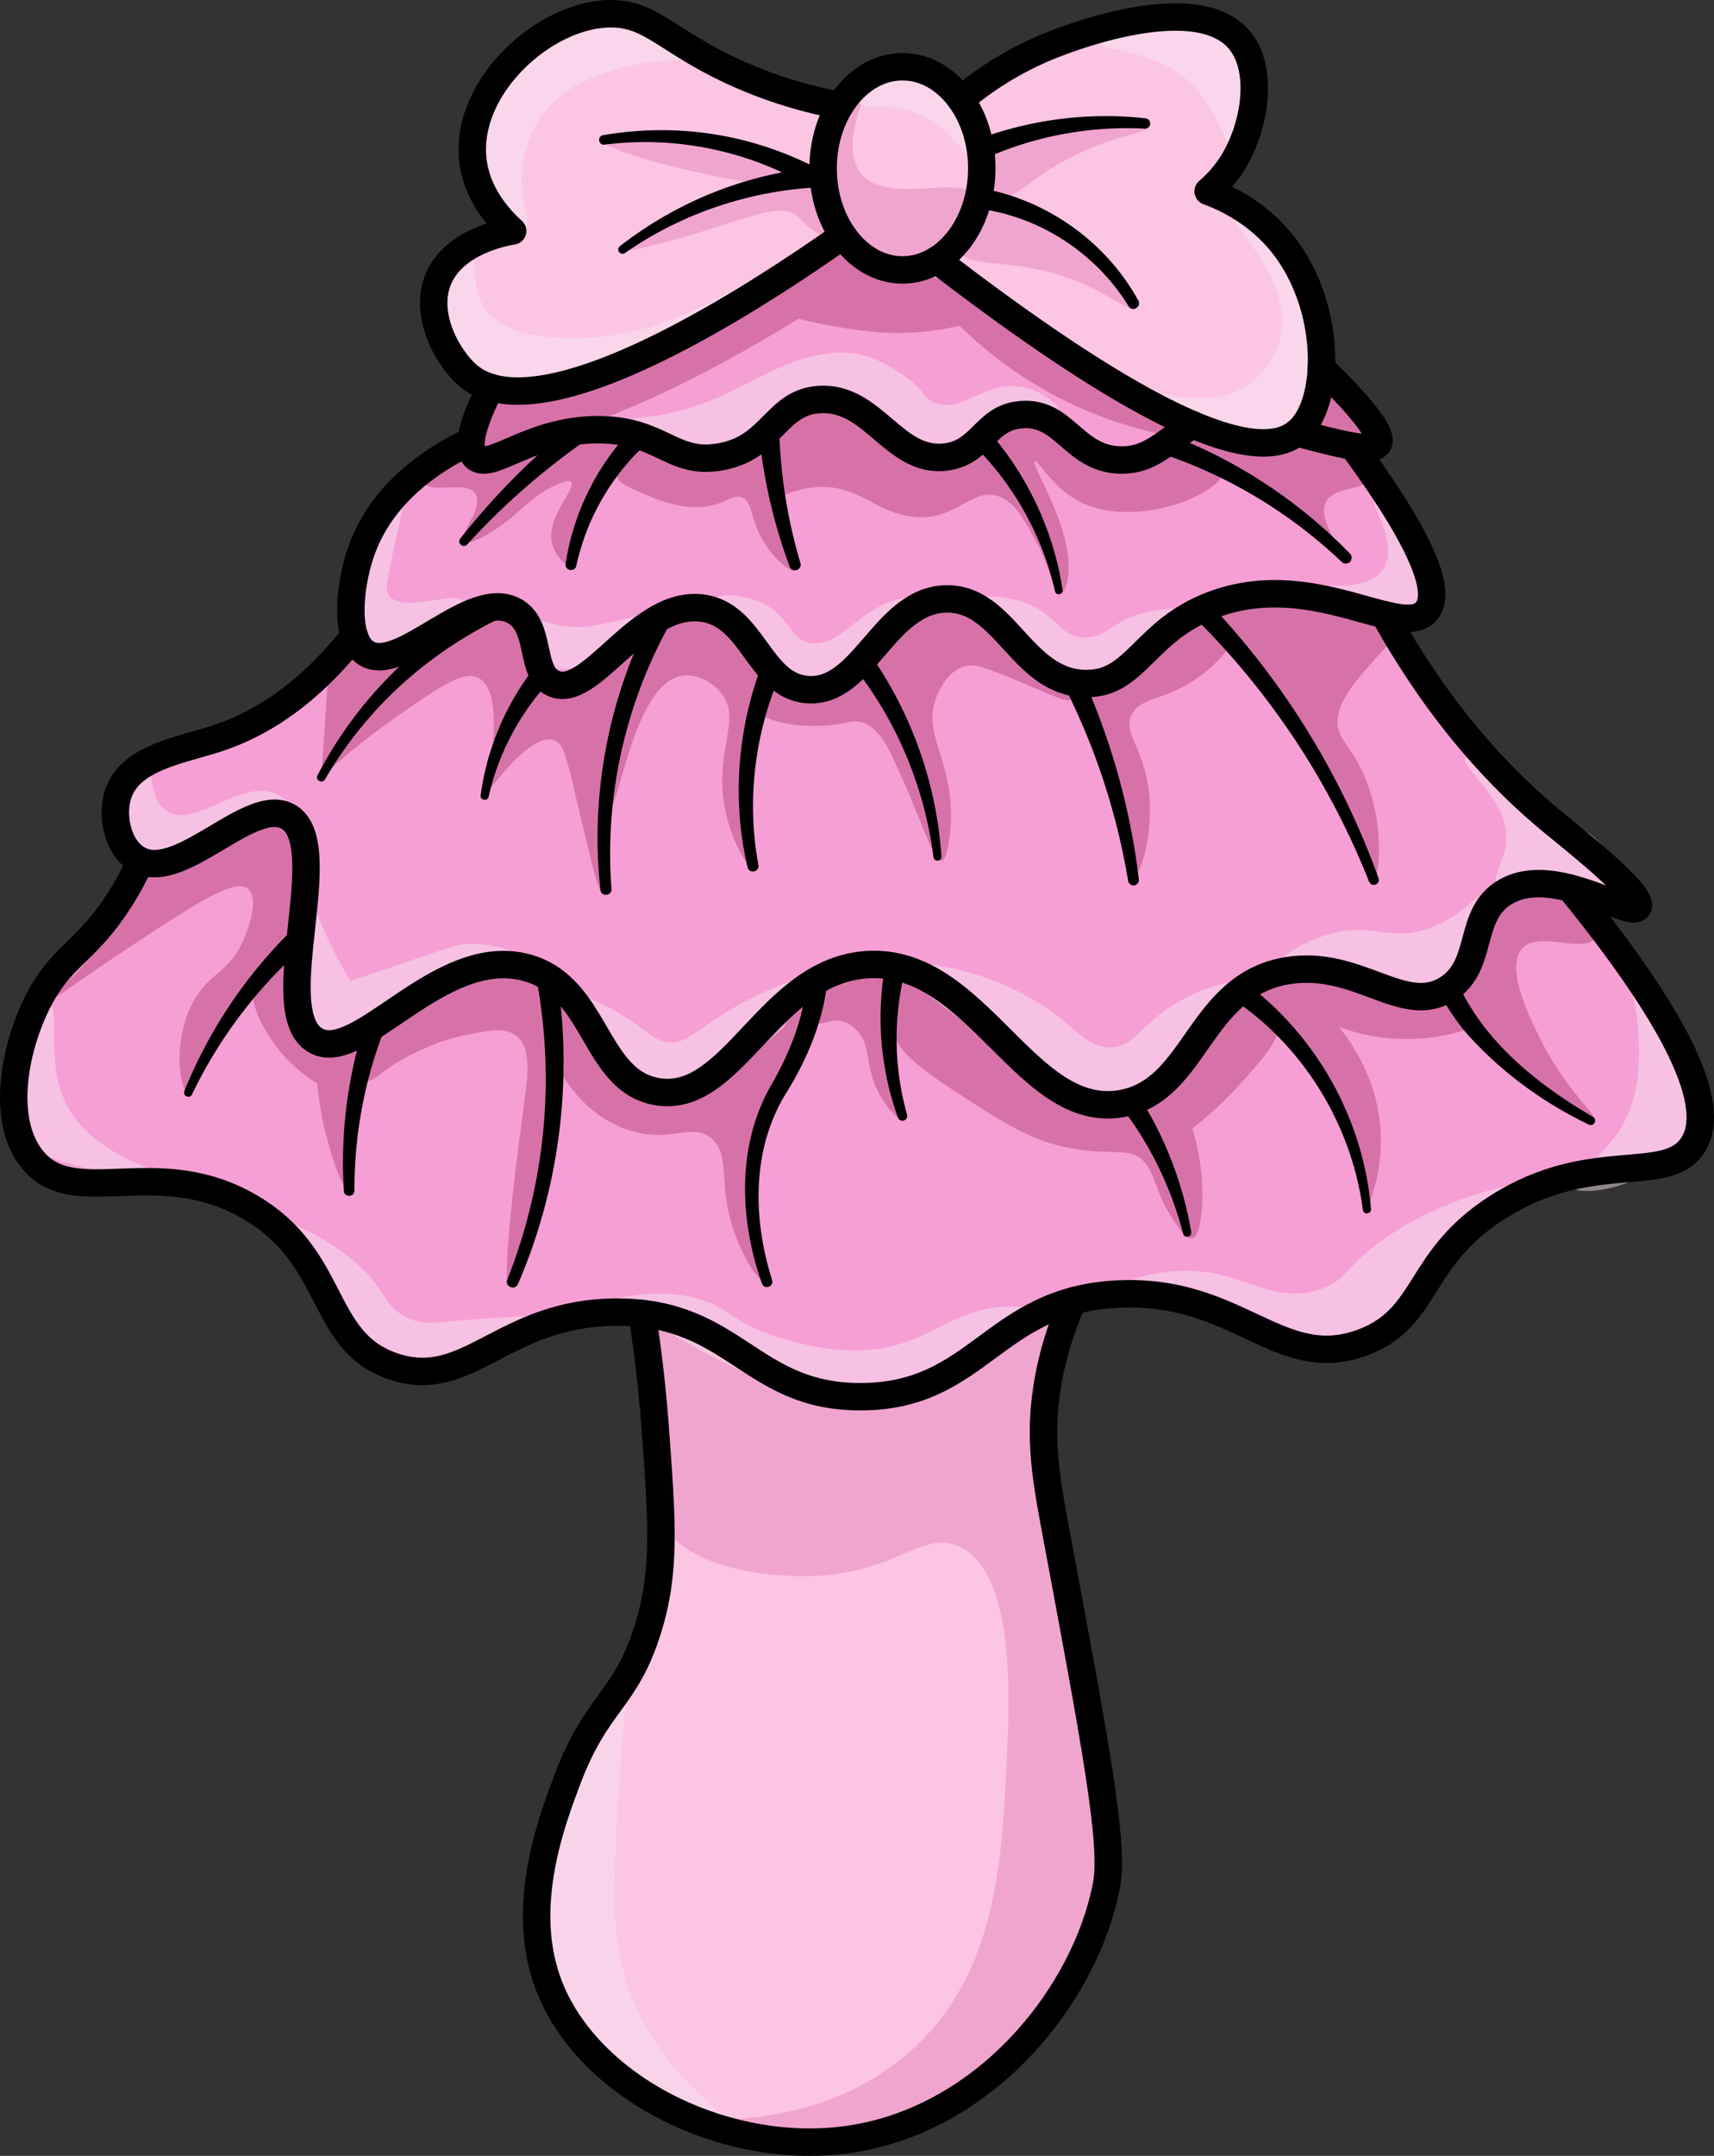
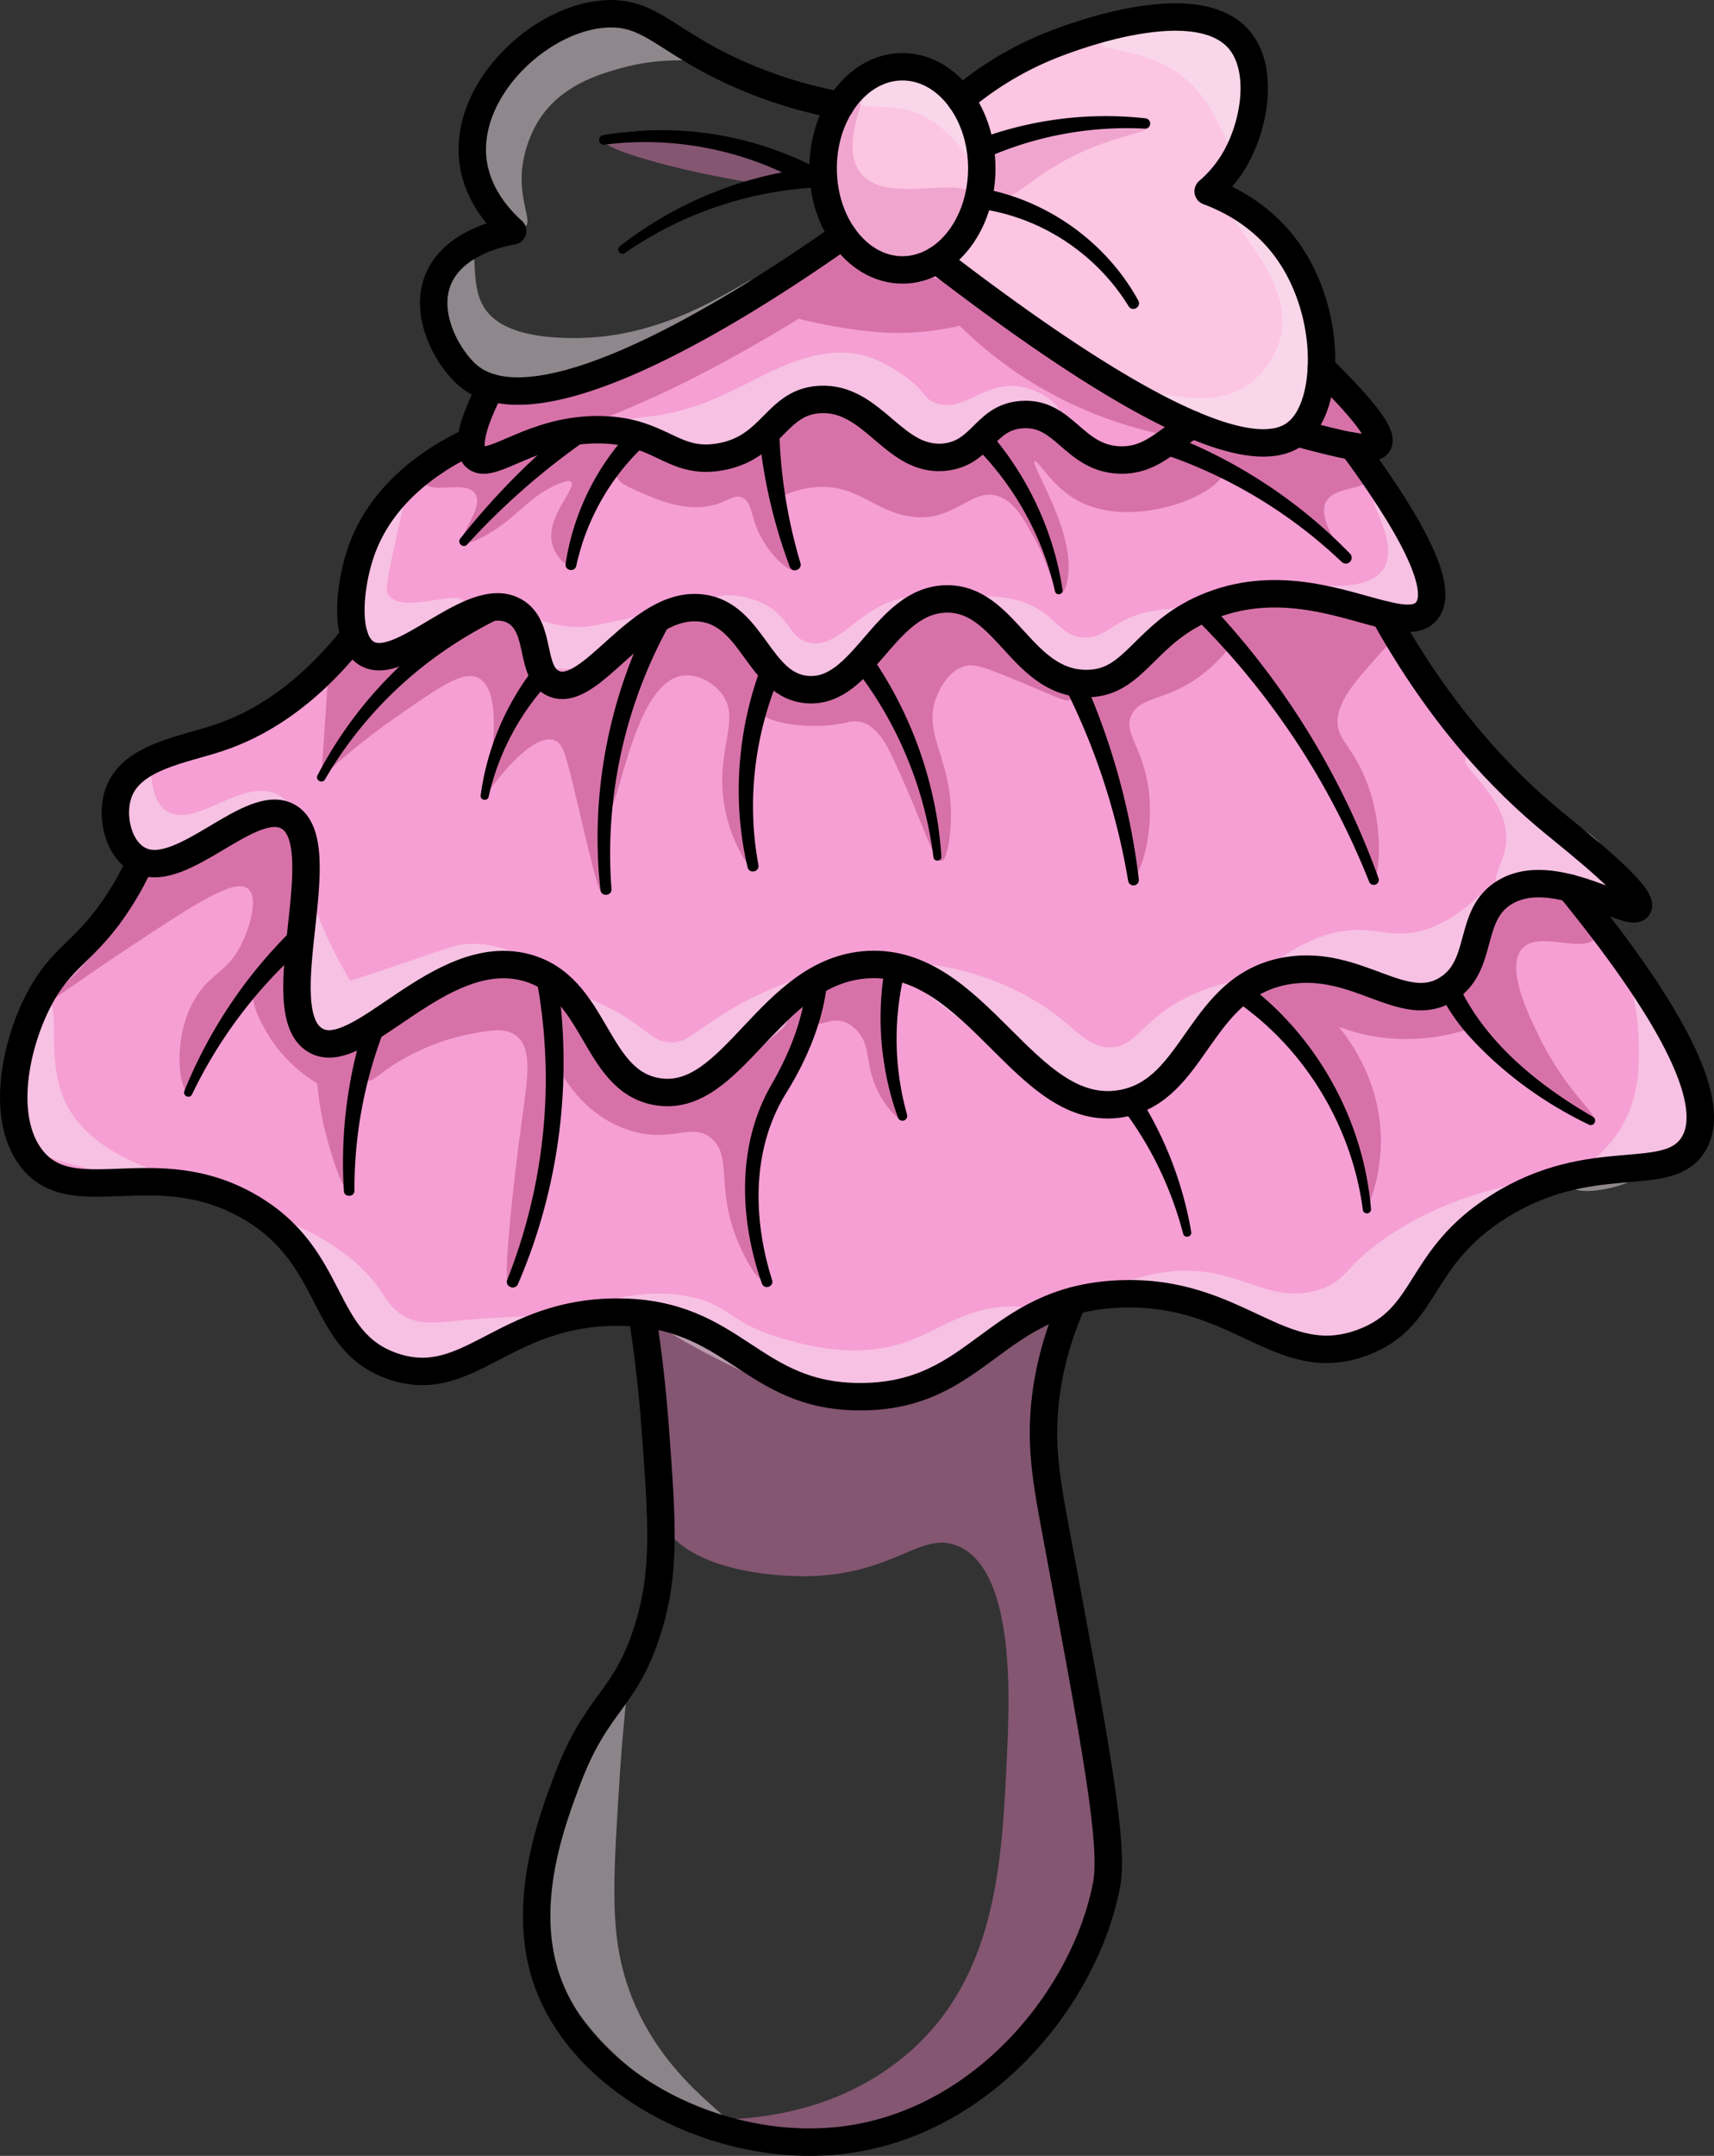
<svg xmlns="http://www.w3.org/2000/svg" viewBox="15.46 3.36 250 314.28">
  <rect x="15.46" y="3.36" width="250" height="314.28" fill="#333333" stroke="none" />
  <defs>
    <style>
      .cls-1{fill:none;stroke:#000;stroke-linecap:round;stroke-linejoin:round;stroke-width:4px}.cls-4{fill:#f7e8f3}.cls-5{fill:#fcc5e2}.cls-6{fill:#e27fba}.cls-4,.cls-6{opacity:.46}.cls-8{fill:#f69fd4}.cls-9{fill:#d772a9}
    </style>
  </defs>
  <g id="color">
-     <path d="M169.72 228.04c5.5 29.46 8.25 44.18 7.15 50.05-3.04 16.17-17.83 34.7-38.3 37.27-17.97 2.26-38.17-8.07-43.4-23.49-3.76-11.09.8-23.12 3.06-29.1 4.36-11.51 8.46-11.36 11.75-21.96 2.6-8.38 2.07-15.46 1.02-29.62-.36-4.78-.94-10.27-1.89-16.32 14.06 1.58 17 12.24 32.04 12.13 14.88-.1 18.33-10.58 30.81-13.96-1.68 3.71-3.04 7.9-3.77 12.53-1.27 8.06-.06 13.94 1.53 22.47Zm-34.2-200.11c0 .42 0 .83.05 1.24-.47.03-.95.07-1.45.12.53.29 1.04.58 1.53.87.34 2.88 1.33 5.48 2.77 7.57-11.97 8.44-38.72 25.93-51.41 22.14-1.22-.36-2.31-.92-3.24-1.7-2.79-2.34-6.55-8.63-4.43-13.96 2.27-5.7 9.96-7 10.89-7.15-1.91-1.73-5.17-5.24-5.78-10.21C83.14 16.31 94.53 5.7 104.19 5.4c6.18-.18 8.39 3.94 18.38 8.51a65.958 65.958 0 0 0 15.44 4.85c-1.56 2.52-2.49 5.71-2.49 9.17Z" class="cls-5" />
    <path d="M158.46 25.17c.13.9.2 1.82.2 2.76 0 1.52-.18 2.98-.51 4.35-.95 3.98-3.18 7.24-6.06 9.01-1.52.93-3.21 1.45-5 1.45-3.45 0-6.55-1.94-8.67-5.01-1.44-2.09-2.43-4.69-2.77-7.57-.04-.33-.07-.66-.08-.99-.04-.41-.05-.82-.05-1.24 0-3.46.93-6.65 2.49-9.17 2.12-3.44 5.4-5.64 9.08-5.64 3.37 0 6.4 1.84 8.51 4.78 1.44 2 2.45 4.5 2.86 7.27Z" class="cls-5" />
    <path d="M158.15 32.28c.33-1.37.51-2.83.51-4.35 0-.94-.07-1.86-.2-2.76-.41-2.77-1.42-5.27-2.86-7.27 3.41-2.86 7.92-5.87 13.61-8.07 2.53-.98 21.22-8.18 27.24-.34 3.31 4.33 2.03 12.27-1.02 17.36-1.25 2.08-2.7 3.53-3.75 4.43 2.67.99 7.52 3.24 11.23 8.17 3.9 5.17 5.55 11.96 5.28 17.58-.19 4.18-1.44 7.71-3.6 9.45-2.42 1.94-6.85 2.36-15.16-1.17-8.15-3.45-20.01-10.7-37.34-24.02 2.88-1.77 5.11-5.03 6.06-9.01Z" class="cls-5" />
    <path d="M189.43 65.31c-1.46.83-2.73 1.87-4.05 2.8-1.93 1.36-3.95 2.48-6.78 2.33-6.6-.34-7.9-7.04-14.1-6.61-2.95.2-4.38 1.84-5.97 3.39-1.29 1.26-2.67 2.46-5.04 2.78-7.58 1.04-10.58-8.85-18.5-8.37-3.54.21-5.25 2.33-7.37 4.41-1.72 1.7-3.71 3.37-7.17 3.96-5.1.88-7.27-1.62-11.68-3.05-1.5-.49-3.27-.85-5.5-.91-1.02-.03-1.99.01-2.92.1-8.48.81-13.55 5.84-15.58 3.86-.43-.42-.7-1.12-.6-2.31.13-1.59.92-4.04 2.84-7.82 12.69 3.79 39.44-13.7 51.41-22.14 2.12 3.07 5.22 5.01 8.67 5.01 1.79 0 3.48-.52 5-1.45 17.33 13.32 29.19 20.57 37.34 24.02Z" class="cls-8" />
    <path d="M158.53 67.22c1.59-1.55 3.02-3.19 5.97-3.39 6.2-.43 7.5 6.27 14.1 6.61 2.83.15 4.85-.97 6.78-2.33 1.32-.93 2.59-1.97 4.05-2.8 8.31 3.53 12.74 3.11 15.16 1.17-.2-3.29 2.23-5.93 4.9-6.05 3.24-.15 5.9 3.47 5.3 5.94-.25 1-1 1.69-1.6 2.11 6.69 9.59 13.36 20.72 10.34 24-.42.45-1.26 1.72-6.14.54-6-1.45-15.2-5.21-25.13-1.42-.56.21-1.1.44-1.6.68-8.56 3.98-9.88 10.9-16.91 10.77-.58-.01-1.13-.07-1.66-.17-7.97-1.5-10.5-12.29-18.59-12.17-5.51.09-8.76 5.16-12.3 9-2.3 2.49-4.73 4.47-7.97 4.22-2.26-.17-3.88-1.35-5.28-2.9-3.01-3.33-5-8.36-10.13-8.99-2.01-.25-3.91.25-5.71 1.17-6.43 3.23-11.58 11.67-15.88 9.84-.72-.31-1.21-.81-1.58-1.45-1.5-2.58-.87-7.3-4.15-9.12-.67-.38-1.38-.56-2.13-.6-6.27-.33-14.94 9.55-19.44 6.76-.85-.53-1.42-1.42-1.78-2.54-1.06-3.29-.26-8.52.9-11.99 2.88-8.68 10.42-13.72 16.14-16.41-.1 1.19.17 1.89.6 2.31 2.03 1.98 7.1-3.05 15.58-3.86.93-.09 1.9-.13 2.92-.1 2.23.06 4 .42 5.5.91 4.41 1.43 6.58 3.93 11.68 3.05 3.46-.59 5.45-2.26 7.17-3.96 2.12-2.08 3.83-4.2 7.37-4.41 7.92-.48 10.92 9.41 18.5 8.37 2.37-.32 3.75-1.52 5.04-2.78Zm68.24 80.21c5.2-3.51 2.72-10.74 8.22-13.99 2.82-1.68 6.27-1.41 9.48-.58 19.44 23.86 20.7 33.38 17.83 37.58-3.92 5.73-14.73.37-28.19 8.81-12.1 7.59-10.16 16.17-19.83 19.82-12.15 4.6-18.17-7.85-35.68-7.04-2.49.11-4.68.47-6.64 1.01-12.48 3.38-15.93 13.86-30.81 13.96-15.04.11-17.98-10.55-32.04-12.13-1.14-.13-2.35-.2-3.64-.2-16.67.01-21.63 11.6-32.6 7.93-10.95-3.66-8.18-15.94-21.14-23.35-13.73-7.85-25.66.88-31.72-7.05-4.76-6.22-2.08-17.69 1.76-24.23 3.21-5.47 6.47-6.19 11.01-13.21 1.3-2 2.35-3.99 3.21-5.87 6.2 2.72 16.05-9.44 21.46-6.47 3.75 2.06 2.66 9.88 1.85 17.42-.72 6.7-1.21 13.17 2.12 15.18 2.3 1.4 5.3-.04 8.79-2.28 6.18-3.98 13.91-10.5 22.05-8.29 1.08.29 2.04.7 2.9 1.22 7.37 4.3 7.86 15.35 16.04 16.84 9.07 1.65 14.19-10.92 23.44-16.23 2.2-1.26 4.63-2.11 7.4-2.27 1.41-.08 2.74.03 4.02.29 13.29 2.75 20.24 22.2 32.98 19.97.43-.08.85-.17 1.25-.3 7.52-2.16 9.65-11.12 15.99-16.05 1.88-1.46 4.12-2.56 6.99-3.03 10.3-1.68 16.93 6.77 23.35 2.64.05-.03.1-.07.15-.1Z" class="cls-8" />
    <path d="M141.19 99.7c3.54-3.84 6.79-8.91 12.3-9 8.09-.12 10.62 10.67 18.59 12.17h.01c.53.1 1.08.16 1.66.17 7.03.13 8.35-6.79 16.91-10.77.5-.24 1.04-.47 1.6-.68 9.93-3.79 19.13-.03 25.13 1.42 8.26 14.84 17.22 24.19 24.65 30.29 3.09 2.54 13.38 10.65 12.33 12.34-.65 1.05-4.99-1.52-9.9-2.78-3.21-.83-6.66-1.1-9.48.58-5.5 3.25-3.02 10.48-8.22 13.99-.05.03-.1.07-.15.1-6.42 4.13-13.05-4.32-23.35-2.64-2.87.47-5.11 1.57-6.99 3.03-6.34 4.93-8.47 13.89-15.99 16.05-.4.13-.82.22-1.25.3-12.74 2.23-19.69-17.22-32.98-19.96-1.28-.27-2.61-.38-4.02-.3-2.77.16-5.2 1.01-7.4 2.27-9.25 5.31-14.37 17.88-23.44 16.23-8.18-1.49-8.67-12.54-16.04-16.84-.86-.52-1.82-.93-2.9-1.22-8.14-2.21-15.87 4.31-22.05 8.28-3.49 2.25-6.49 3.69-8.79 2.29-3.33-2.01-2.84-8.48-2.12-15.18.81-7.54 1.9-15.36-1.85-17.42-5.41-2.97-15.26 9.19-21.46 6.47-.19-.09-.38-.19-.56-.3-2.83-1.74-3.85-6.44-2.65-9.69 1.92-5.18 9.27-6.18 14.54-7.93 5.68-1.89 12.69-5.89 19.81-14.88.36 1.12.93 2.01 1.78 2.54 4.5 2.79 13.17-7.09 19.44-6.76h.01c.75.04 1.46.22 2.13.6 3.28 1.82 2.65 6.54 4.15 9.12.37.64.86 1.14 1.58 1.45 4.3 1.83 9.45-6.61 15.88-9.84 1.8-.92 3.7-1.42 5.71-1.17 5.13.63 7.12 5.66 10.13 8.98 1.4 1.56 3.02 2.74 5.28 2.91 3.24.25 5.67-1.73 7.97-4.22Z" class="cls-8" />
  </g>
  <g id="shadow">
    <path d="M87.01 59.84c-3.5 4.86-3.49 6.89-2.84 7.85 2.73 4.02 21.27-4.07 24.79-5.6 11.33-4.94 22.47-11.97 22.98-12.26.15.03 7.06 1.83 13.28 2.04 2.39.08 5.89-.02 10.21-1.02 2.29 2.25 5.08 4.64 8.45 6.92 8.6 5.8 17.07 8.21 22.93 9.3a47.217 47.217 0 0 0-6.34-6.31c-4.48-3.69-7.63-4.89-13.03-8.24a97.96 97.96 0 0 1-10.62-7.64 94.852 94.852 0 0 1-20.32-5.81c-5.1 4.63-13.73 11.3-26.02 15.87A80.075 80.075 0 0 1 87 59.84Zm-23.58 40.5-1.11 16.35c2.35-2.17 6.02-5.37 10.89-8.77 6.51-4.55 9.82-6.81 12-5.74 4.38 2.15 1.14 16.38.94 17.25 2.57-3.49 7.28-9.22 10.18-8.15 1.47.54 1.77 2.57 4.07 12.22 2.02 8.49 2.49 9.86 2.81 9.83.5-.05.38-3.6.77-14.43.23-6.42.35-7.39.76-8.81.42-1.45 1.64-5.07 3.93-9.53 1.16-2.26 1.77-3.12 1.45-3.47-1.19-1.33-11.86 8.96-15.85 6.23-3.07-2.1-.19-9.71-3.19-11.11-.54-.25-1.26-.3-7.15 2.68-6.44 3.27-6.38 3.74-8.17 3.96-3.46.42-4.9-1.19-8.55-.26-1.7.43-2.98 1.19-3.78 1.74Z" class="cls-9" />
    <path d="M103.88 122.07c1.83.29 3.86-19.45 11.31-20.24 2.11-.22 4.33 1.1 5.52 2.63 2.92 3.78-.95 8.19.38 16.21.95 5.72 3.98 9.91 4.6 9.7.74-.24-2.73-6.59-1.02-14.55.4-1.85 1.08-3.84 2.17-8.94.86-4.05.83-4.69.79-5.1-.38-3.92-3.58-8.14-7.98-9.35-4.72-1.29-8.85 1.44-9.7 2-10.59 7.02-7.89 27.34-6.07 27.62Z" class="cls-9" />
    <path d="M140.7 100.21c-5.29 2.6-7.98 3.9-9.52 3.22-1.81-.8-2.05-2.52-3.24-2.41-1.55.13-3.32 3.25-2.51 5.24 1.24 3.05 9.52 3.43 13.53 2.43.33-.08.97-.26 1.79-.13 2.55.42 4.03 3.42 4.72 4.85 4.27 8.91 6.08 15.55 7.28 15.45.79-.07 1.29-3.04 1.4-5.62.39-9.14-4.24-12.72-2.12-18.2.26-.67 1.45-3.73 4.03-4.53 1.55-.48 3.02.05 10.72 3.32 3.47 1.47 4.42 1.9 4.72 1.53.67-.8-2.33-4.62-5.11-7.28-3.14-3-7.26-6.93-12.77-6.77-2.42.07-7.02 1-8.24 3.62-.24.52-.02.75-.23 1.44-.56 1.81-2.31 2.77-4.46 3.83Zm40.02 31.01c-.85-.05.07-5.38-2.19-13.09-2.55-8.68-6.97-12.95-5.22-15.11 1.16-1.44 3.18.36 6.36-1.1 4.85-2.22 4.5-8.35 8.55-9.06 2.02-.36 3.79.87 3.99 1.01 1.94 1.38 2.32 3.59 2.4 4.1-.74.92-1.87 2.18-3.45 3.45-5.28 4.23-9.13 3.28-10.6 6.05-1.41 2.66 1.58 4.59 2.43 10.93.89 6.71-1.35 12.89-2.28 12.84Z" class="cls-9" />
    <path d="M215.85 131.67c.68-.1 1.81-8.13-1.57-15.58-2.01-4.43-4.03-5.19-3.7-8.04.33-2.85 2.74-5.57 5.62-8.81 2.2-2.48 2.85-2.68 2.79-3.49-.29-3.71-14.35-4.88-18.1-5.2-7.13-.6-8.27.3-8.61 1-.68 1.4 1.09 3.38 3.51 6.4 0 0 5.1 6.36 12.26 17.49 4.25 6.61 5.54 9.87 6.13 11.49 1.09 2.99 1.37 4.78 1.7 4.73ZM20.42 150.59c.31.39 6.16-4 13.48-8.85 10.2-6.76 15.82-10.42 17.74-8.81 1.59 1.33.21 5.86-1.15 8.43-1.83 3.46-3.82 3.75-5.87 6.51-4.29 5.76-3.06 14.49-1.71 14.78 1.07.22 1.48-4.73 6.33-11.3 4.34-5.89 6.69-5.56 8.91-10.46 2.24-4.94 1.76-9.51 1.53-11.4-.37-3.08-.87-7.31-3.23-8.17-2.77-1.01-4.49 3.94-11.32 5.96-4.63 1.37-6.6-.1-9.31 1.99-2.38 1.83-2.41 4.14-3.71 7.46-3.63 9.23-12.09 13.37-11.69 13.87Z" class="cls-9" />
    <path d="M66.4 176.95c1.23-.17-1.02-7.83 1.89-17.92.48-1.66 1.57-5.02.7-5.52-.7-.4-1.77 1.54-3.85 1.81-2.52.33-5.67-1.89-6.72-4.63-1.6-4.16 2.08-8.37.74-9.36-.94-.69-3.29.96-4.23 1.78-.45.39-1.86 1.65-2.38 3.66-.67 2.59.55 4.84 1.7 6.89 2.15 3.83 5.19 6.24 7.49 7.66.15 1.79.46 4.27 1.19 7.15.14.55 2.22 8.65 3.49 8.48Z" class="cls-9" />
    <path d="M68.96 160.81c.71.36 1.52-.63 3.74-2.13 0 0 4.82-3.24 10.64-4.43 3.4-.69 5.77-1.17 7.4.09 2.42 1.86 1.67 6.29.94 11.57-1.47 10.58-2.91 24.55-2.04 24.77.61.15 3-6.41 4.54-12.67 1.6-6.53 1.98-11.49 2.69-20.94.03-.42.18-2.41.09-5.02-.05-1.51-.08-2.26-.26-2.98-.57-2.3-2.31-4.18-3.74-5.02-2.66-1.56-7.17.37-16.09 4.28-4.29 1.89-5.85 2.81-7.03 4.65-1.92 2.98-2.13 7.21-.88 7.83Z" class="cls-9" />
    <path d="M126.57 189.83c-.53.19-2.02-2.18-3.15-4.68-3.76-8.36-1.04-12.94-4.09-15.74-2.92-2.68-6.09.9-12.6-1.45-7.32-2.64-10.26-9.69-10.64-10.64-1.48-3.7-2-8.76-.43-9.53 1.01-.49 2.62.89 3.86 1.97 5.74 5.01 4.91 9.46 8.33 11.41 4.91 2.81 13.04-2.69 14.43-3.62 6.89-4.65 9.21-11.25 11.07-10.51 1.26.5 1.01 3.83.95 4.58-.32 4.27-2.6 6.69-4.6 9.96-3.04 4.97-4.28 10.05-4.68 13.11-1.07 8.29 2.39 14.83 1.53 15.15Z" class="cls-9" />
    <path d="M134.57 152.47c.72.51 1.97-.77 3.91-.17.89.27 1.46.79 1.79 1.11 1.96 1.85 1.53 4.21 2.47 7.15 1.14 3.56 3.7 6.11 4.17 5.87.67-.33-3.59-5.94-2.64-13.02.69-5.11 3.57-7.13 2.37-8.96-1.38-2.11-6.9-2.02-9.94.78-2.58 2.38-3.16 6.5-2.13 7.24Z" class="cls-9" />
-     <path d="M146.06 154.77c.74 1.49 2 3.33 8.26 7.4 7.3 4.76 10.95 7.14 16.17 8.34 7.03 1.61 9.78-.28 12 2.38 1.68 2.02 1.48 4.77 4.77 9.28.67.92 1.45 1.86 2.13 1.7.22-.05 1.05-.36 1.36-4.17.21-2.61.16-6.61-1.36-11.83 1.88-1.48 4.61-3.81 7.49-7.06 3.59-4.05 5.51-6.29 4.94-8.77-.56-2.4-3.35-4.53-5.53-4.15-2.15.37-2.61 2.98-5.28 6.88-1.35 1.98-4.41 6.44-8.17 8.09-6.1 2.67-14.54-1.9-19-5.65-6.08-5.11-7.46-10.95-14.03-12.65-2.02-.52-3.17-.3-3.91.26-2.19 1.64-1.47 6.65.17 9.96Z" class="cls-9" />
    <path d="M214.83 179.67c.94-2.23 2.11-5.84 2.04-10.35-.13-8.44-4.52-14.3-6.13-16.26 1.57.58 3.42 1.12 5.53 1.45 6.04.93 11.09-.32 14.09-1.36-.45-1.99-1.38-4.58-3.59-5.75-2.45-1.3-4.14.39-8.63.35-5.13-.04-5.67-2.26-11.65-2.69-1.02-.07-7.79-.55-8.68 1.8-.72 1.91 2.75 4.82 4.08 6.02 4.51 4.08 9.78 11.62 12.94 26.77Z" class="cls-9" />
    <path d="M247.85 166.51c.6-.71-3.97-4.04-7.83-11.91-1.62-3.3-5-10.2-2.55-12.94 2.49-2.79 9.08.94 10.81-1.7 1.07-1.64-.46-4.58-1.96-6.13-2.89-2.98-8.13-3.26-11.15-1.19-2.24 1.53-1.28 3.01-4.9 9.48-2.01 3.6-2.95 4.28-2.93 6.1.03 2.77 2.25 4.82 4.91 7.09 1.63 1.39 14.56 12.43 15.6 11.2ZM77.3 73.66c1 1.84 6.18-.38 7.49 1.7 1.29 2.05-2.59 6.09-1.7 6.95.75.72 4.29-1.3 6.8-3.37 2.08-1.71 4.21-4.06 7.66-5.28.36-.13.94-.31 1.2-.05.92.9-3.78 5.11-2.74 9.07.4 1.51 1.68 3.16 2.72 3.03 2-.26 1.27-6.57 5.41-13.27 1.84-2.97 4.01-3.36 3.72-4.62-.48-2.09-6.43-3.67-11.51-2.17-5.04 1.49-6.51 5.21-10.21 4.6-2.44-.41-3.11-2.24-5.11-1.87-2.48.46-4.52 3.84-3.74 5.28Z" class="cls-9" />
    <path d="M105.38 72.64c.22 1.05 1.37 1.57 3.32 2.43 2.88 1.26 7.51 3.29 11.91 1.57 1.29-.5 2.11-1.15 3.06-.77 1.24.5 1.34 2.21 2 4.04 1.46 4.09 5.03 6.98 5.7 6.6.83-.47-3.29-5.51-3.53-13.62-.1-3.35.51-5.86-.67-6.46-1.29-.66-2.57 2.06-5.88 2.84-4.53 1.06-6.74-2.96-11.02-1.8-2.8.75-5.26 3.38-4.89 5.17Z" class="cls-9" />
    <path d="M129.89 75.53c.95-.41 2.54-.99 4.55-1.15 6.29-.49 8.56 3.76 14.34 4.34 6.26.63 8.62-4.7 12.72-2.85 2.01.91 3.1 2.85 4.77 5.83 2.46 4.39 2.9 8.29 3.87 8.21.54-.04.85-1.27.94-1.62 1.69-6.87-5.42-17.23-4.72-17.7.45-.31 2.46 3.65 6.26 5.74 8.05 4.45 21.36-.94 21.4-4.53.02-2.04-4.23-4.49-7.83-4.28-3.23.19-4.05 2.4-7.52 2.51-1.51.05-3.28-.75-6.77-2.34-6.65-3.04-8.14-4.56-10.3-3.87-2.16.68-1.71 2.53-4 3.87-1.06.62-3.61 1.67-13.89-2.27-7.93-3.04-9.83-4.98-12.28-3.82-2.65 1.25-3.67 5.03-3.7 7.53-.05 3.29 1.59 5.62 2.17 6.38Z" class="cls-9" />
    <path d="M210.34 83.32c.63-.49-2.81-4.41-1.43-6.87 1.27-2.25 5.62-1.56 5.94-3.19.26-1.31-2.45-2.24-2.23-3.89.2-1.55 2.72-1.66 2.87-3.06.13-1.27-1.87-1.73-4.79-4.72-1.97-2.02-2.23-3.01-3-2.94-1.79.17-.89 5.49-3.83 7.47-3.18 2.14-7.03-2.16-13.26-.31-1.57.47-4.59 1.71-4.55 3.12.06 2.16 7.21 1.67 14.74 6.51 5.52 3.55 8.86 8.42 9.54 7.89Z" class="cls-9" />
    <path d="M111.84 225.12c-1.96-3.75.02-6.14-.33-15.33-.24-6.3-1.4-11.45-2.4-14.95 2.04.44 5.16 1.23 8.82 2.61 9.67 3.65 11.27 7.03 15.88 8.61 14.31 4.91 32.25-16.13 36.11-12.38 1.05 1.02.4 3.23.08 4.37-.89 3.24-.48 13.3.36 33.43.81 19.66 6.66 18.61 6.64 33.45 0 5.66-.04 26.29-15.39 39.47-17.92 15.38-42.7 8.57-45.04 7.88 6.05.32 19.6.08 30.69-9.06 13.53-11.15 14.33-28.09 15.06-43.66.4-8.47 1.27-27.06-7.02-30.77-5.42-2.42-9.16 4.01-21.7 4.34-1.62.04-17.41.29-21.76-8.03Zm29.92-210.33c1.25.57-4.22 9.32-.8 13.76 3.85 4.99 15.32-.14 17.19 3.69 1.13 2.31-1.91 6.45-5.12 8.36-5.35 3.18-11.11.09-11.44-.1-5.75-3.21-6.75-10.49-6.21-14.89.78-6.41 5.39-11.28 6.37-10.83Zm18.73 17.38c1.81.69 3.75-1.14 6.43-3.02 9.06-6.36 16.47-6.11 16.26-7.49-.3-1.98-15.1.32-20.04 1.23-1.44.27-3.66.72-4.64 2.48-1.26 2.27-.04 6.02 2 6.8Z" class="cls-6" />
-     <path d="M155.47 39.83c-.57-1.85 1.54-4.83 3.19-6.34.46-.42.87-.79 1.4-1.06 5.45-2.75 16.21 8.9 16.94 9.7.67.73 4.89 5.42 4.17 6.26-.56.65-3.46-1.84-8.17-3.83-9.55-4.03-16.62-1.77-17.53-4.72Zm-49.24-.07c.24.58 4.61-.63 8.34-1.67 9.59-2.67 14.69-5.42 17.19-3.23.61.53 1.33 1.6 3.06 2.55.75.42 2.29 1.27 2.87.84.64-.48.3-2.68-3.38-9.69-3.41.55-8.29 1.58-13.88 3.66-7.29 2.72-14.53 6.75-14.21 7.54Z" class="cls-6" />
    <path d="M103.51 23.76c.16-1.44 11.43-2.68 21.75 1.69 2.41 1.02 7.86 3.66 7.53 4.64-.73 2.16-29.54-3.99-29.28-6.33Z" class="cls-6" />
  </g>
  <g id="highlight">
    <path d="M59.43 124.95c.38-.28-.6-4.15-3.33-5.67-5.13-2.86-12.09 5.05-16.34 2.3-2.93-1.89-1.6-6.91-3.44-7.29-2.09-.43-7.26 5.36-5.23 10.16 1.69 4.01 6.75 5.77 10.56 3.67.46.22.94.35 1.44.39 0 0 .72.04 1.46-.23 2.29-.83 7.51-6.58 11.03-6.19 2.31.26 3.5 3.11 3.84 2.87Zm24.25 16.03c-1.77.09-2.58.48-9.45 2.81-3.33 1.13-6.01 2.02-7.66 2.55-.64-1.03-1.56-2.61-2.55-4.6-2.53-5.09-3.69-9.29-3.9-9.23-.13.04.51 1.62.7 3.72.33 3.51-.34 6.61-1.09 10.45-.65 3.32.73 6.91 4.32 7.78 3.86.94 6.43-2.07 9.29-4.04 4.24-2.94 8.6-4.5 13.65-5.01 5-.5 7.97.87 8.17.22.29-.92-5.27-4.97-11.48-4.66Zm53.62 4.04c-.25-.54-8.05.98-16.34 6.17-4.36 2.73-5.62 4.44-8.17 4.09-2.68-.38-3.4-2.56-9.19-5.36-1.55-.75-4.09-1.96-4.69-1.24-.15.18-.49.8.82 2.64 3.44 4.83 6.61 11.39 13.44 11.11 6.1-.25 12.16-5.31 16.49-9.19.39-.35.63-1.27 1.39-2.36 2.9-4.17 6.43-5.48 6.26-5.86Zm50.04 4.38c-5.42 3.1-6.24 6.44-9.7 6.64-2.88.17-4.77-2-7.23-4-9.66-7.89-23.02-9.14-23.77-7.59-.23.48.69 1.34 9.31 7.82 14.48 10.9 15.69 11.37 17.46 11.49 6.52.46 11.88-4.22 19.24-10.64 1.86-1.62 5.84-5.1 5.16-6.25-.68-1.16-6.06.02-10.47 2.54Zm45.21-13.09c.81-2.83 1.65-3.95 1.26-4.27-.81-.67-4 4.56-9.94 6.66-5.93 2.1-8.32-1.15-15.08 1-4.8 1.52-8.92 4.85-8.49 5.97.28.74 2.38.14 5.93.11 9.69-.07 12.46 4.21 24.82-1.85 1.07-2.05.3-3.41 1.5-7.62Z" class="cls-4" />
    <path d="M250.12 128.81c-.51-2.32-2.49-3.7-3.39-4.31-15.92-10.81-17.18-11.02-17.52-10.58-.96 1.25 6.92 6.23 5.87 12.77-.39 2.47-2 4.79-1.28 5.36.7.55 2.38-1.48 4.81-1.28 1.61.13 2.88 1.18 3.79 2.21.34.38.73.7 1.09.91.96.56 2.39.8 3.47.45.26-.08 1.79-.52 2.69-2.07.86-1.49.56-2.98.45-3.47Zm8.52 21.99c-1.88-3.42-4.68-7.09-5.54-6.68-.88.42 1.3 4.53 1.39 11.41.04 2.86.08 6.55-1.61 10.35-2.96 6.67-9.05 8.75-8.35 10.33.58 1.3 5.13.86 8.52-.52.99-.4 7.41-3.13 9.31-9.79 1.57-5.51-.97-10.11-3.72-15.11Zm-41.39 33.24c-5.93 4.19-5.35 6.09-9.45 7.35-7.66 2.34-11.54-3.72-21.74-2.66-7.8.81-13.18 5.15-13.06 5.44.11.28 5.16-2.8 11.53-1.87 2.99.44 3.92 1.42 8.35 3.46 6.86 3.17 11.39 5.25 15.95 4.83 5.64-.52 9.56-5.27 13.43-8.91 6.56-6.17 7.98-10.53 14.98-14.08 3.09-1.57 5.16-1.92 5.11-2.11-.14-.47-13.65.47-25.09 8.55Zm-69.48 14.9c-7.39 2.63-14.61.57-18.38-.51-7.54-2.15-7.51-5-13.79-6.13-9.22-1.66-17.64 2.98-17.58 3.2.03.12 2.56-1.22 6.35-1.15 5.39.09 6.77 2.89 18.16 8.33 2.46 1.17 5.47 2.51 9.55 3.3 0 0 2.37.46 4.73.59 11.4.62 29.61-10.06 28.69-12.28-.11-.27-.51-.4-1.64-.45-6.91-.34-11 3.3-16.09 5.11Zm-62.3-3.32c-6 .42-8.58 1.18-11.29-.51-1.62-1.01-2.34-2.32-3.01-3.32-5.85-8.91-18.51-11.86-18.46-11.98.03-.06 3.46.83 5.1 3.81.67 1.21.64 2.36.83 2.63 3.88 5.34 7.84 13.34 13.65 16.83 5.96 3.58 12.8-.54 17.59-2.71 2.33-1.05 6.27-3.17 5.96-4.25-.35-1.19-5.77-.82-10.38-.5Zm-60.51-31.66c-2.96-6.36-.5-14.29-2.65-14.82-.19-.05-.86-.15-2.31 1.5-3.49 3.95-6.43 12.29-2.7 17.92 2.08 3.13 7.01 4.26 16.88 6.51.84.19 9.28 2.1 9.56 1.21.35-1.16-14.32-2.74-18.78-12.31Zm47.23-73.79c-.48-.62-.46-1.33.51-5.87 1.47-6.91 2.39-9.93 1.84-10.18-.39-.18-1.35 1.14-2.35 2.52-.74 1.02-1.68 2.33-2.6 4.52-.89 2.12-3.04 7.23-1.48 12.6.8 2.75 1.95 3.4 2.29 3.56 1.02.5 2.06.25 4.11-.28 2.45-.63 5.06-1.34 7.16-3.69.86-.97 1.6-1.79 1.34-2.36-.75-1.69-8.73 1.89-10.82-.81Zm44.43 1.78c-.06-.18-.66-.23-6.89 1.03-6.97 1.41-8.06 1.83-10.21 1.79-2.05-.05-5.03-.52-8.65-2.63.34.64.87 1.66 1.5 2.94 2.13 4.27 2.04 5.33 3.14 5.54 2.15.41 4.22.31 6.15-.28 2.15-.67 3.39-1.76 4.6-2.63 5.76-4.15 10.54-5.2 10.35-5.74Zm35.99-.56c-.13-.7-2.17-.93-3.31-.97-7.71-.22-10.99 7.75-15.83 6.64-3.15-.72-2.77-4.32-7.66-6.13-2.42-.9-5.73-1.2-6.38 0-.76 1.4 2.31 4.4 4.6 6.64 4.03 3.94 6.11 5.97 9.19 6.13 3.28.16 5.96-1.88 9.35-4.47 2.75-2.1 2.88-3.03 5.97-4.97 2.33-1.46 4.21-2.16 4.08-2.86Zm31.03 1.02c-5.84 1.03-6.6 4.03-10.08 3.89-3.79-.16-3.99-3.75-9.45-5.36-4.04-1.19-8.46-.56-8.68.48-.13.64 1.36 1.27 3.94 2.8 7.57 4.46 7.22 6.35 10.92 7.4 4.84 1.37 9.35-.76 11.61-1.83 4.04-1.91 8.28-5.5 7.65-6.95-.59-1.35-5.26-.53-5.92-.41Zm32.3-16.03c-.66.33 3.64 6.44 1.28 9.96-3.12 4.64-15.41 1.09-15.57 2.04-.11.63 5.25 2.06 9.96 3.06 7.2 1.54 10.82 2.28 11.93.99 2.99-3.45-6.63-16.54-7.59-16.05Zm-45.96-12.76c.27-1.01-2.32-3.22-5.36-3.83-5.57-1.12-8.56 3.93-12.77 2.3-1.88-.73-1.2-1.71-5-4.29-3.21-2.18-5.45-2.67-6.18-2.81-1.32-.25-2.72-.31-4.24-.13-8.64.99-14.12 7.23-24.62 8.98-3.01.5-5.21.43-5.4 1.31-.28 1.33 4.16 3.94 8.68 4.6 6.75.99 12.57-2.54 12.94-2.77 2.67-1.67 3.33-3.05 6.47-4.12 1.25-.43 4.54-1.56 6.64 0 1.23.92.93 1.92 1.95 3.34 2.56 3.54 8.7 3.12 9.06 3.09 4.57-.37 4.76-3.01 10.62-4.4 4.24-1 6.97-.29 7.22-1.26Zm27.95-28.81c-.49-.28-2.12-1.19-2.63-.7-1.34 1.31 8.48 9.38 7.06 17.79-.59 3.47-3.03 6.61-5.83 8.14-5.5 3.02-12.58 0-12.77.77-.09.36 1.52 1.08 4.24 2.14 6.57 2.57 9.86 3.85 11.78 3.48 4.99-.97 7.57-6.97 7.92-7.79 3.86-9.28-3.23-20.11-9.77-23.83ZM182.1 8.3c-5.32.69-5.96 1.1-5.99 1.44-.09 1.16 6.89.57 12.26 5.11 5.13 4.33 5.59 10.65 7.77 10.38 1.38-.17 2.08-2.79 2.41-3.99 1.14-4.24.42-10.76-3.73-13.32-1.72-1.06-5.38-.58-12.72.38Zm-74.12-1.34c-1.75-.25-13.01-1.84-19.55 6.34-4.37 5.45-5.41 13.72-2.1 18.89 1.75 2.74 4.82 4.75 5.78 4.12.98-.64-.9-3.56-.51-8.17.05-.56.4-4.2 2.66-7.57 3.26-4.85 8.62-6.38 11.64-7.24 7.08-2.02 11.98-.57 12.22-1.67.25-1.14-4.66-3.92-10.13-4.69Zm-9.49 45.68c-3.06-.08-9.98-.34-12.51-4.6-2-3.37-.72-8.33-1.99-8.61-.72-.16-1.63 1.32-1.94 1.89-3.21 5.92-1.67 13.41 4.76 16.42 3.64 1.7 7.35 1.07 11.12.26 7.97-1.71 12.02-2.22 15.02-3.59 7.94-3.63 13.65-9.66 13.1-10.46-.74-1.09-11.96 9.08-27.57 8.68Z" class="cls-4" />
    <path fill="#f7e8f3" d="M156.81 19.82c-2.99-4.41-9.14-7.39-13.21-5.46-1.79.85-3.4 2.75-2.99 3.81.5 1.32 3.66.23 7.4 1.28 6.82 1.91 9.33 9.14 10.64 8.48.96-.48.41-4.77-1.85-8.11Zm-8.96 2.43z" opacity=".46" />
    <path fill="#f7e8f3" d="M121.21 312.34c-.9.97-24.06-8.84-27.48-29.91-2.96-18.23 10.5-34.63 12.76-33.87.86.29.05 3.09-.6 13.18-.94 14.53-1.42 21.95.51 29.11 3.85 14.23 15.48 20.77 14.81 21.49Z" opacity=".45" />
  </g>
  <g id="liknework">
    <path d="M84.17 67.66c-5.72 2.69-13.26 7.73-16.14 16.41-1.16 3.47-1.96 8.7-.9 11.99.36 1.12.93 2.01 1.78 2.54 5.04 3.12 15.32-9.65 21.58-6.16 4.09 2.27 2.1 9.02 5.73 10.57 5.5 2.34 12.41-12.14 21.59-11.01 7.53.92 8.31 11.35 15.41 11.89 8.24.63 11.19-13.07 20.27-13.22 8.63-.13 10.93 12.16 20.26 12.34 7.45.14 8.49-7.64 18.51-11.45 9.93-3.79 19.13-.03 25.13 1.42 2.85.69 4.98.85 6.14-.54 1.86-2.23.96-8.13-10.76-24.03" class="cls-1" />
    <path d="M67.13 96.06c-7.12 8.99-14.13 12.99-19.81 14.88-5.27 1.75-12.62 2.75-14.54 7.93-1.2 3.25-.18 7.95 2.65 9.69.18.11.37.21.56.3 6.2 2.72 16.05-9.44 21.46-6.47 7.08 3.89-3.11 28.33 3.97 32.6 6.39 3.87 18.11-14.03 30.84-10.57 10.26 2.79 9.8 16.4 18.94 18.06 11.22 2.04 16.4-17.69 30.84-18.5 16.03-.9 23.04 22.7 37 20.26 10.96-1.91 11.18-17.25 24.23-19.38 10.3-1.68 16.93 6.77 23.35 2.64 5.4-3.47 2.82-10.81 8.37-14.09 2.82-1.68 6.27-1.41 9.48-.58 4.91 1.26 9.25 3.83 9.9 2.78 1.05-1.69-9.24-9.8-12.33-12.34-7.43-6.1-16.39-15.45-24.65-30.29" class="cls-1" />
    <path d="M244.47 132.83c19.44 23.86 20.7 33.38 17.83 37.58-3.92 5.73-14.73.37-28.19 8.81-12.1 7.59-10.16 16.17-19.83 19.82-12.15 4.6-18.17-7.85-35.68-7.04-18.31.84-20.23 14.85-37.45 14.97-16.26.12-18.38-12.34-35.68-12.33-16.67.01-21.63 11.6-32.6 7.93-10.95-3.66-8.18-15.94-21.14-23.35-13.73-7.85-25.66.88-31.72-7.05-4.76-6.22-2.08-17.69 1.76-24.23 3.21-5.47 6.47-6.19 11.01-13.21 1.3-2 2.35-3.99 3.21-5.87M208.19 57c7.64 7.43 8.91 10.15 8.26 11.1-.42.61-1.73.63-3.68.31-2.09-.35-4.91-1.1-8.18-1.96M87.01 59.84c-1.92 3.78-2.71 6.23-2.84 7.82-.1 1.19.17 1.89.6 2.31 2.03 1.98 7.1-3.05 15.58-3.86.93-.09 1.9-.13 2.92-.1 2.23.06 4 .42 5.5.91 4.41 1.43 6.58 3.93 11.68 3.05 3.46-.59 5.45-2.26 7.17-3.96 2.12-2.08 3.83-4.2 7.37-4.41 7.92-.48 10.92 9.41 18.5 8.37 2.37-.32 3.75-1.52 5.04-2.78 1.59-1.55 3.02-3.19 5.97-3.39 6.2-.43 7.5 6.27 14.1 6.61 2.83.15 4.85-.97 6.78-2.33 1.32-.93 2.59-1.97 4.05-2.8" class="cls-1" />
    <path d="M42.35 162.4a69.498 69.498 0 0 1 15.94-23.7c1.43-1.35 3.49.74 2.1 2.15-7.05 6.03-12.85 13.57-16.92 22.05-.33.69-1.41.23-1.11-.49Zm46.01-69.06s.67-.16.66-.16c-5.38 2.55-10.42 5.85-14.86 9.87a58.58 58.58 0 0 0-11.3 13.94c-.39.67-1.46.11-1.09-.6a60.08 60.08 0 0 1 10.93-14.88c4.39-4.38 9.48-8.08 14.97-11.01.22-.12.45-.17.68-.16 1.97.04 1.98 2.96 0 3Zm-2.79 25.97c.9-6.79 3.67-13.34 7.94-18.74 1.24-1.53 3.56.28 2.36 1.85-4.46 4.69-7.69 10.62-9.14 17.09-.16.71-1.26.53-1.16-.21Zm17.47 13.79c-1.55-13.9 1.22-28.24 7.74-40.65.93-1.73 3.54-.39 2.66 1.38-6.71 11.79-9.83 25.55-8.79 39.12.07 1.03-1.49 1.2-1.61.15Zm21.46-3.31c-2.29-9.69-1.49-20.06 2.04-29.38.29-.78 1.15-1.17 1.93-.88.8.3 1.19 1.21.85 2-3.78 8.72-4.99 18.54-3.24 27.92.18 1.02-1.34 1.36-1.59.33Zm17.89-31.02c6.07 8.64 9.69 18.94 10.38 29.44.05.73-1.06.85-1.16.11-1.28-10.16-5.35-19.87-11.62-27.76-1.23-1.61 1.21-3.44 2.41-1.79Zm29.69 2.57c.6-.02 1.13.34 1.36.85a101.28 101.28 0 0 1 8.13 29.36c.05.43-.26.83-.69.88-.42.05-.8-.24-.87-.65-1.65-9.86-4.78-19.44-9.27-28.3l1.35.85c-1.98-.02-1.99-2.97 0-3Zm19.65-10.15c10.96 11.5 19.45 25.3 24.81 40.22a.734.734 0 0 1-1.37.52c-2.88-7.26-6.5-14.2-10.79-20.69-4.31-6.48-9.25-12.52-14.78-17.95-1.4-1.42.72-3.54 2.14-2.1Zm-95.09 54.19c2.45 15.2.47 31.06-5.63 45.17-.43.99-1.96.38-1.56-.64a79.831 79.831 0 0 0 5.25-21.75c.72-7.44.36-14.95-1.02-22.26-.34-1.96 2.61-2.49 2.96-.51Zm-31.02 31.59c-.53-8.32.54-16.78 3.17-24.78.26-.79 1.1-1.22 1.89-.96.79.26 1.22 1.1.96 1.89a64.05 64.05 0 0 0-4.48 23.8c0 .98-1.49 1.04-1.55.05Zm60.97 13.5c-3.25-9.21-3.7-19.96 1.23-28.7 2.83-4.89 4.92-10.02 5.33-15.68.21-1.98 3.19-1.69 2.98.31-.59 5.91-3.04 11.59-6.15 16.55-4.91 8.13-4.7 18.17-1.9 27.03.29.96-1.15 1.46-1.49.48Zm20.94-45.88a40.896 40.896 0 0 0 .23 21.26.69.69 0 0 1-.48.86c-.36.1-.73-.09-.85-.44a42.724 42.724 0 0 1-2.39-10.99c-.31-3.77-.11-7.59.56-11.33a1.499 1.499 0 1 1 2.93.63Zm33.99 18.49c3.9 6.07 6.49 12.89 7.69 19.87.13.74-.99.99-1.18.26-1.75-6.71-4.81-13.01-8.97-18.41-1.22-1.66 1.31-3.44 2.46-1.72Zm15.64-16.41c10.43 7.77 17.19 20 18.27 32.93.06.76-1.08.9-1.19.13-1.6-12.27-8.57-23.74-18.83-30.63-1.64-1.16.11-3.63 1.75-2.43Zm30.96.08c3.86 8.51 11.71 14.8 19.68 19.42.7.39.16 1.49-.59 1.14-6.6-3.17-12.64-7.56-17.59-13.03-1.66-1.88-3.08-4-4.22-6.24-.38-.74-.09-1.65.65-2.02.76-.39 1.71-.05 2.06.73Z" />
    <path d="M138.42 37.7c-11.97 8.44-38.72 25.93-51.41 22.14-1.22-.36-2.31-.92-3.24-1.7-2.79-2.34-6.55-8.63-4.43-13.96 2.27-5.7 9.96-7 10.89-7.15-1.91-1.73-5.17-5.24-5.78-10.21-1.31-10.54 10.08-21.15 19.74-21.45 6.18-.18 8.39 3.94 18.38 8.51a65.958 65.958 0 0 0 15.44 4.85m14.08 22.53c17.33 13.32 29.19 20.57 37.34 24.02 8.31 3.53 12.74 3.11 15.16 1.17 2.16-1.74 3.41-5.27 3.6-9.45.27-5.62-1.38-12.41-5.28-17.58-3.71-4.93-8.56-7.18-11.23-8.17 1.05-.9 2.5-2.35 3.75-4.43 3.05-5.09 4.33-13.03 1.02-17.36-6.02-7.84-24.71-.64-27.24.34-5.69 2.2-10.2 5.21-13.61 8.07" class="cls-1" />
    <path d="M158.66 27.9c0 1.52-.18 2.98-.51 4.35-.95 3.98-3.18 7.24-6.06 9.01-1.52.93-3.21 1.45-5 1.45-3.45 0-6.55-1.94-8.67-5.01-1.44-2.09-2.43-4.69-2.77-7.57-.04-.33-.07-.66-.08-.99-.04-.41-.05-.82-.05-1.24 0-3.46.93-6.65 2.49-9.17 2.12-3.44 5.4-5.64 9.08-5.64 3.37 0 6.4 1.84 8.51 4.78 1.9 2.64 3.06 6.16 3.06 10.03Z" class="cls-1" />
    <path d="M135.67 30.63c-10.36.35-20.54 3.68-29.07 9.62-.63.44-1.36-.51-.73-1 4.21-3.27 8.9-5.97 13.91-7.93 5.02-1.98 10.33-3.19 15.7-3.69.82-.08 1.56.52 1.64 1.35.09.86-.59 1.63-1.45 1.65Z" />
    <path d="M134.89 31.42c-9.22-5.87-20.4-8.36-31.27-6.97-.87.11-1.09-1.22-.21-1.38 5.57-.96 11.32-.99 16.94-.01 5.63.97 11.09 2.97 16.06 5.78.72.4.98 1.32.58 2.04-.41.75-1.38 1-2.11.54Zm22.99-7.67c7.87-3 16.42-4.06 24.67-3.14.41.04.71.42.67.83a.75.75 0 0 1-.79.67c-8.07-.41-16.15 1.12-23.41 4.4-1.87.8-3.04-2.02-1.15-2.77Zm.5 7.02c9.68 1.63 18.42 7.84 23.11 16.41.5.91-.84 1.72-1.41.83-4.8-7.81-13.1-13.19-22.17-14.27-1.99-.29-1.54-3.29.46-2.96ZM97.96 85.56c1.09-7.3 4.51-14.32 9.76-19.72.58-.6 1.53-.62 2.13-.04.62.6.6 1.61-.04 2.19-5.13 4.64-8.8 10.95-10.3 17.86-.21.97-1.7.71-1.55-.29Zm31.16-19.64c.14 6.57 1.2 13.16 3.09 19.52.3 1-1.19 1.51-1.56.53a76.465 76.465 0 0 1-4.53-19.88c-.14-2.03 2.91-2.21 3-.17Zm30.5.24c5.71 6.51 9.55 14.66 10.82 23.19.11.69-.94.91-1.1.21-1.84-8.16-6.07-15.61-11.9-21.35-1.43-1.47.81-3.58 2.19-2.05Zm26.26.5c10.01 3.78 19.11 9.81 26.49 17.41.33.34.32.88-.02 1.21-.33.32-.85.32-1.19 0-7.51-7.14-16.55-12.58-26.29-15.81-1.89-.67-.9-3.51 1.01-2.83ZM82.59 81.88c4.94-6.25 10.61-11.96 16.87-16.97.65-.52 1.59-.42 2.11.23.52.65.41 1.59-.23 2.11-6.45 4.46-12.42 9.65-17.74 15.49-.56.61-1.53-.2-1.01-.86Z" />
    <path d="M109.11 194.84c.95 6.05 1.53 11.54 1.89 16.32 1.05 14.16 1.58 21.24-1.02 29.62-3.29 10.6-7.39 10.45-11.75 21.96-2.26 5.98-6.82 18.01-3.06 29.1 5.23 15.42 25.43 25.75 43.4 23.49 20.47-2.57 35.26-21.1 38.3-37.27 1.1-5.87-1.65-20.59-7.15-50.05-1.59-8.53-2.8-14.41-1.53-22.47.73-4.63 2.09-8.82 3.77-12.53" class="cls-1" />
  </g>
</svg>